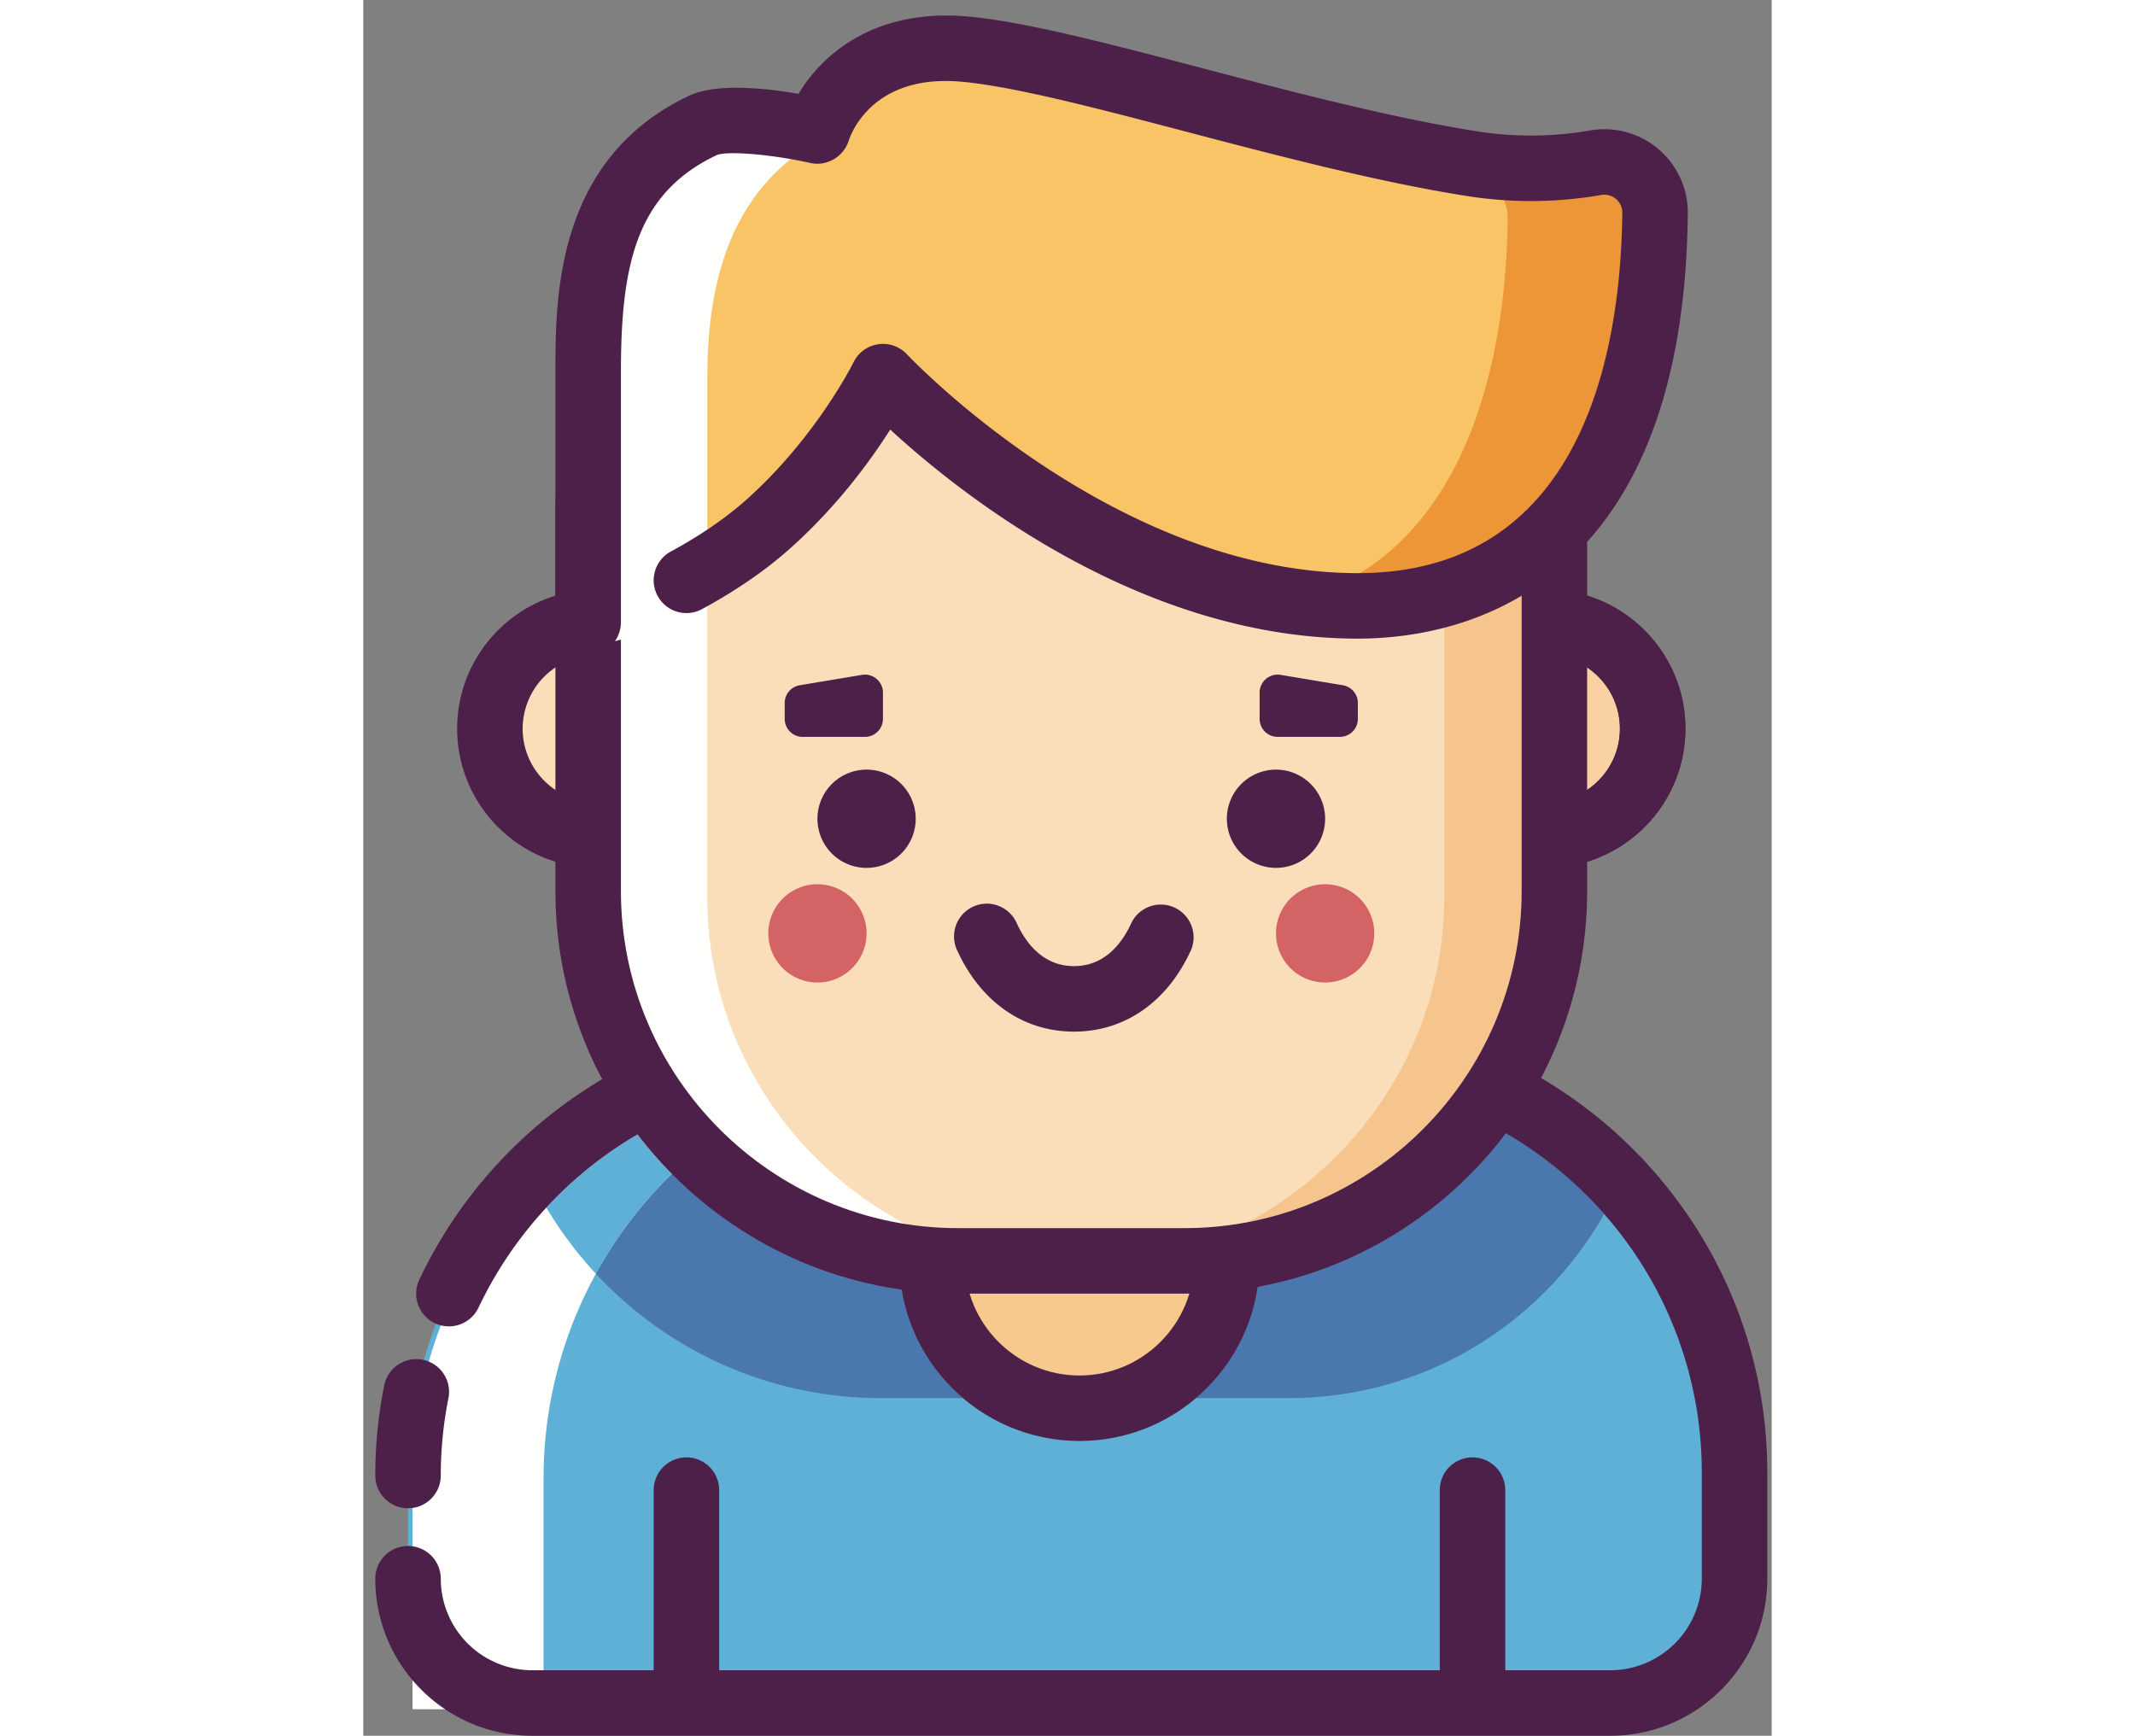
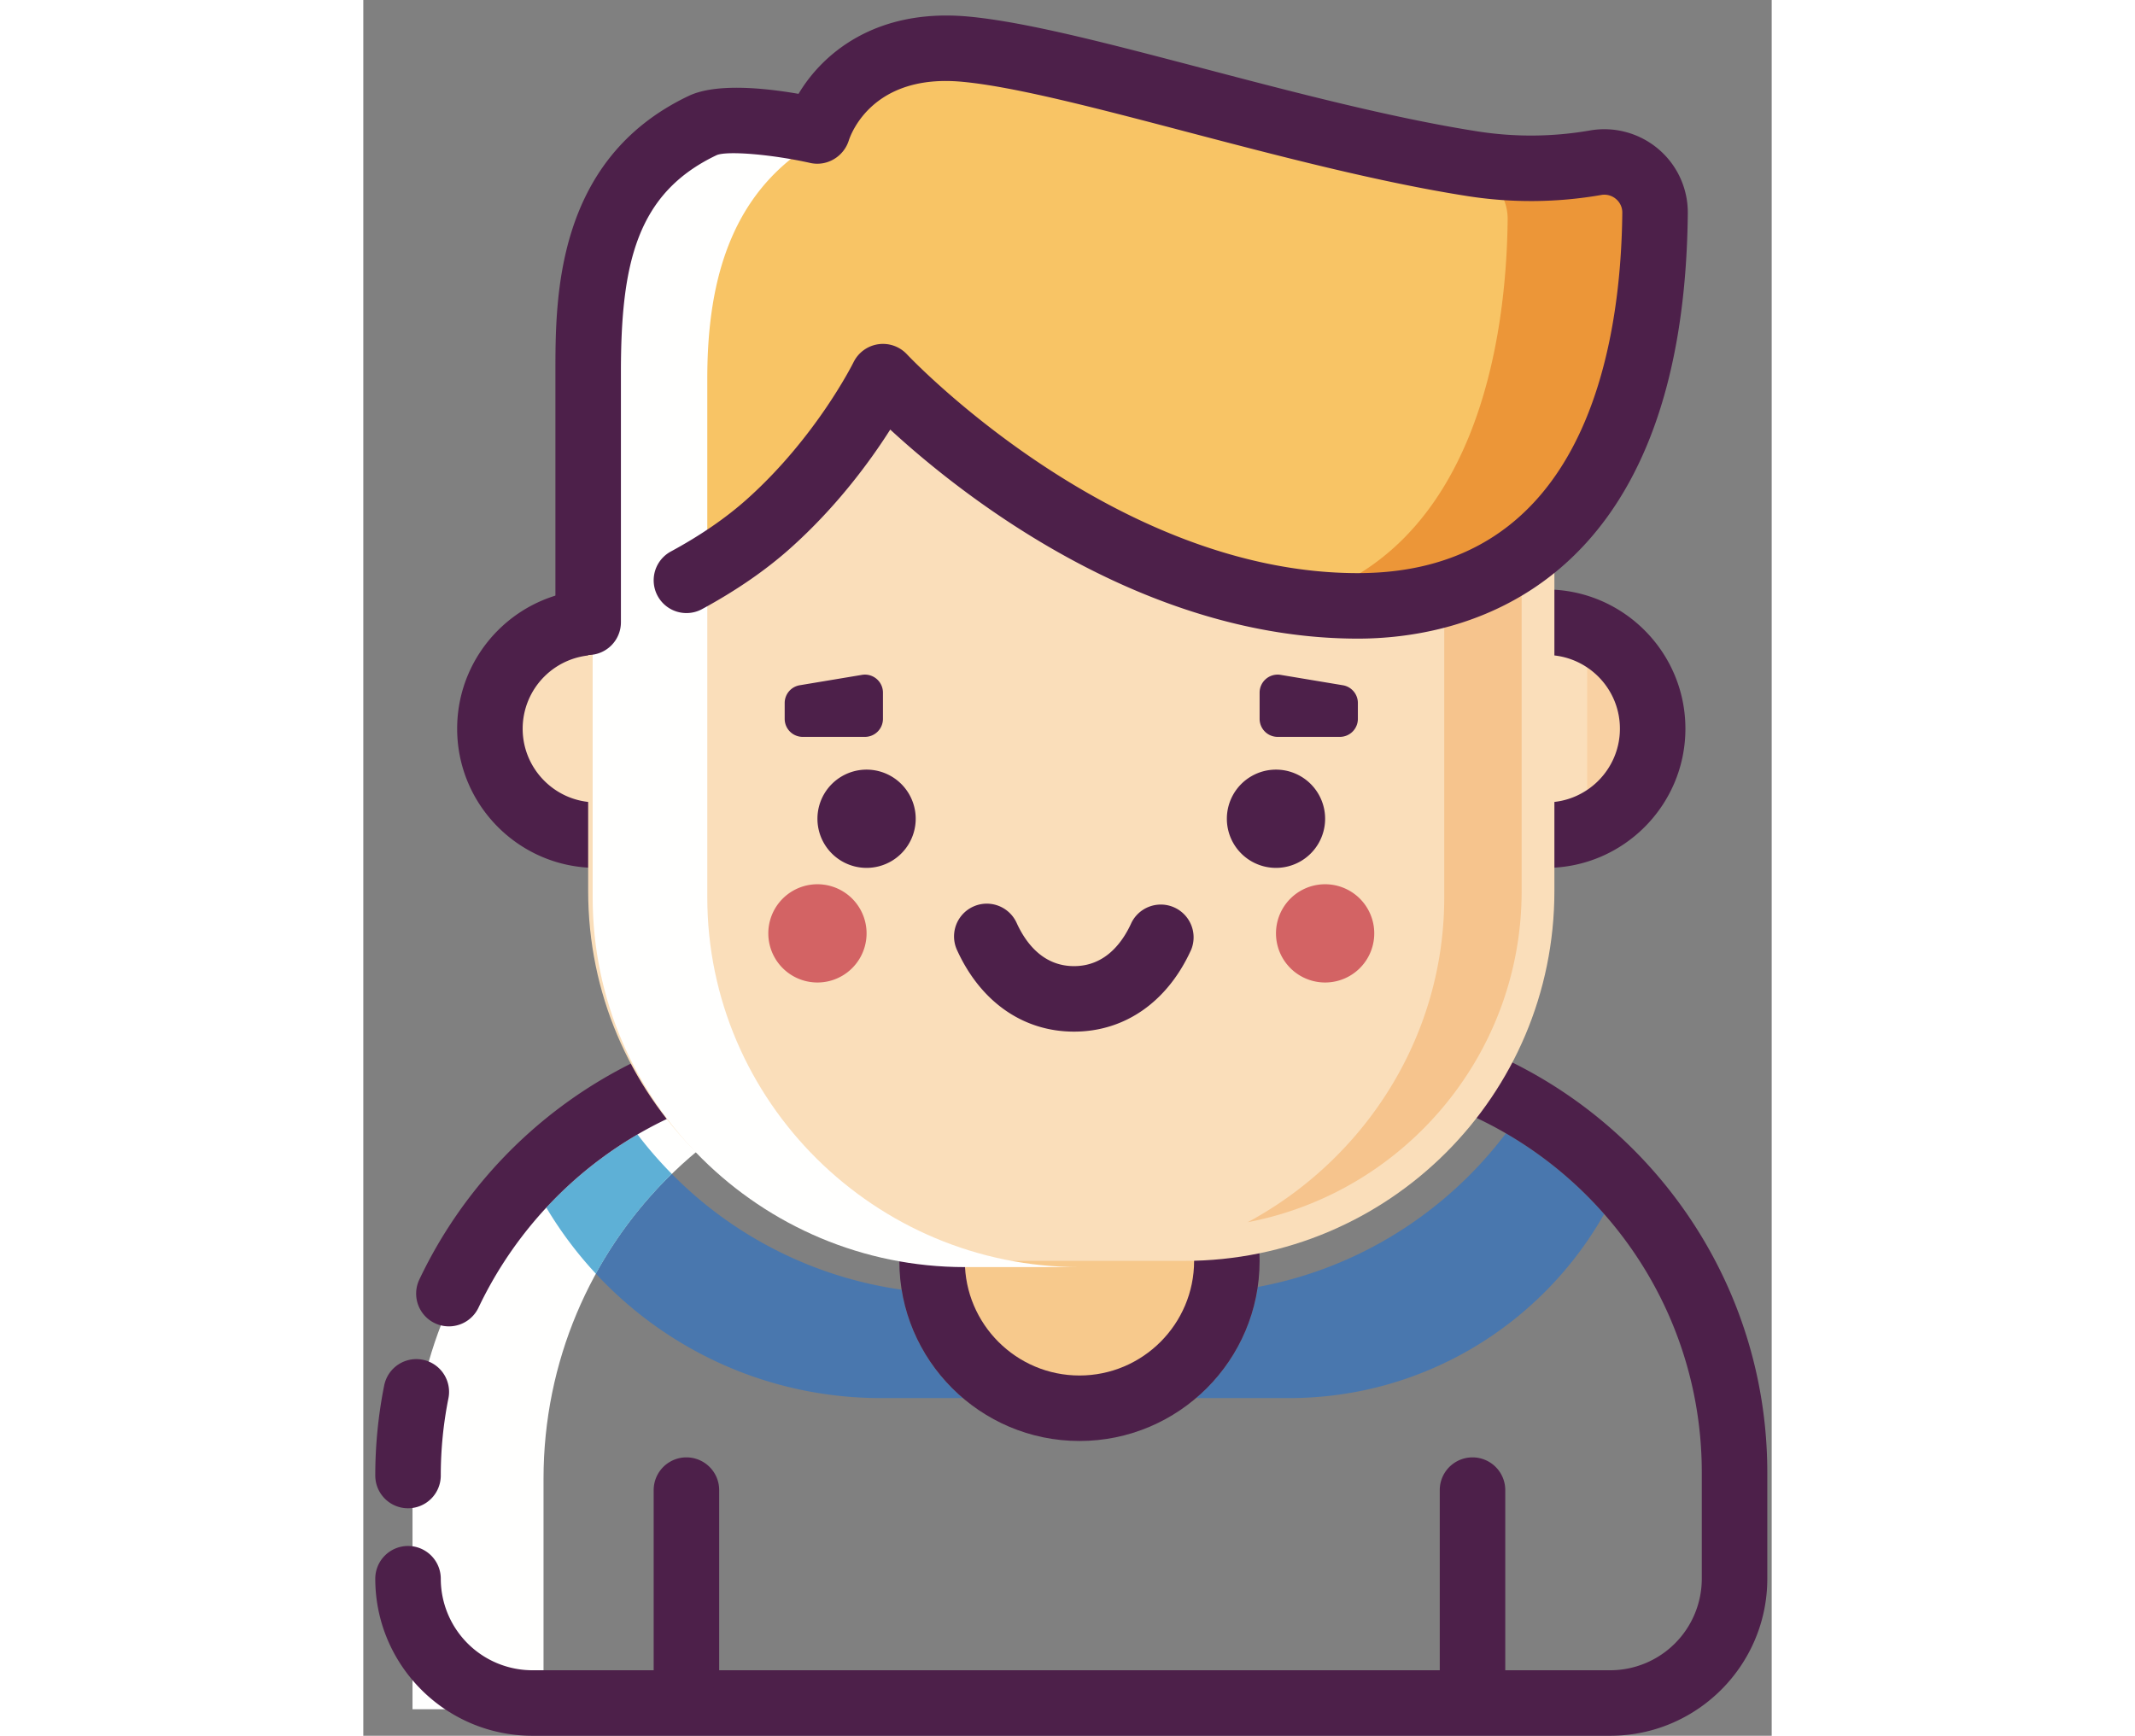
<svg xmlns="http://www.w3.org/2000/svg" viewBox="0 0 86 106" id="local_137" width="107" height="87">
  <rect x="0" y="0" width="86" height="106" fill="#808080" stroke="none" />
  <title>man 1</title>
  <g fill="none" fill-rule="evenodd">
-     <path d="M83.731 96.243v-6.318C83.731 75.607 72.124 64 57.806 64H28.84C14.48 64 2.731 75.749 2.731 90.108v6.135A7.757 7.757 0 0 0 10.488 104h65.487a7.757 7.757 0 0 0 7.756-7.757" fill="#5EB0D6" />
    <path d="M36.84 64.38h-8c-14.319 0-25.835 11.606-25.835 25.925v14.075h8V90.305c0-14.319 11.516-25.925 25.835-25.925" fill="#FFFFFE" />
    <path d="M56.514 85.38h-5.665a10.997 10.997 0 0 0 3.767-6.787c6.158-1.135 11.518-4.571 15.154-9.382a24.12 24.12 0 0 1 5.999 4.927c-3.797 6.71-10.995 11.242-19.255 11.242m-19.901 0h-4.987c-6.883 0-13.081-2.924-17.424-7.596a25.963 25.963 0 0 1 4.637-6.094 24.53 24.53 0 0 0 14.033 7.07 10.996 10.996 0 0 0 3.741 6.62" fill="#4977AE" />
    <path d="M14.202 77.784a23.887 23.887 0 0 1-3.027-4.038 24.308 24.308 0 0 1 5.57-4.466 24.747 24.747 0 0 0 2.094 2.41 25.963 25.963 0 0 0-4.637 6.094" fill="#5EB0D6" />
    <path d="M76.142 106H10.321c-5.288 0-9.59-4.302-9.59-9.589a2 2 0 0 1 4 0 5.596 5.596 0 0 0 5.59 5.589h65.821a5.595 5.595 0 0 0 5.589-5.589v-6.486C81.731 76.732 70.999 66 57.806 66H28.84c-6.946 0-13.571 3.03-18.173 8.312a24.54 24.54 0 0 0-2.089 2.774 24.504 24.504 0 0 0-1.544 2.77 1.999 1.999 0 1 1-3.614-1.713 28.294 28.294 0 0 1 4.23-6.458c5.364-6.155 13.086-9.686 21.19-9.686h28.966c15.399 0 27.925 12.528 27.925 27.926v6.486c0 5.287-4.301 9.589-9.589 9.589" fill="#4D204A" />
    <path d="M2.731 92.108a2 2 0 0 1-2-2c0-1.849.183-3.7.545-5.502a2 2 0 1 1 3.922.787 23.987 23.987 0 0 0-.467 4.715 2 2 0 0 1-2 2" fill="#4D204A" />
    <path d="M20.731 44.5a6.5 6.5 0 1 1-13 0 6.5 6.5 0 0 1 13 0M78.731 44.5a6.5 6.5 0 1 1-13 0 6.5 6.5 0 0 1 13 0" fill="#FADEBA" />
    <path d="M74.731 48.24v-7.48a4.5 4.5 0 0 1 2 3.74 4.5 4.5 0 0 1-2 3.74" fill="#F9D1A3" />
    <path d="M14.231 40a4.505 4.505 0 0 0-4.5 4.5c0 2.481 2.019 4.5 4.5 4.5 2.482 0 4.5-2.019 4.5-4.5 0-2.482-2.018-4.5-4.5-4.5zm0 13c-4.687 0-8.5-3.814-8.5-8.5 0-4.687 3.813-8.5 8.5-8.5 4.687 0 8.5 3.813 8.5 8.5 0 4.686-3.813 8.5-8.5 8.5zM72.231 40a4.505 4.505 0 0 0-4.5 4.5c0 2.481 2.019 4.5 4.5 4.5s4.5-2.019 4.5-4.5c0-2.482-2.019-4.5-4.5-4.5m0 13c-4.687 0-8.5-3.814-8.5-8.5 0-4.687 3.813-8.501 8.5-8.501 4.687 0 8.5 3.814 8.5 8.501 0 4.686-3.813 8.5-8.5 8.5" fill="#4D204A" />
-     <path d="M72.231 40a4.505 4.505 0 0 0-4.5 4.5c0 2.481 2.019 4.5 4.5 4.5s4.5-2.019 4.5-4.5c0-2.482-2.019-4.5-4.5-4.5m0 13c-4.687 0-8.5-3.814-8.5-8.5 0-4.687 3.813-8.501 8.5-8.501 4.687 0 8.5 3.814 8.5 8.501 0 4.686-3.813 8.5-8.5 8.5" fill="#4D204A" />
    <path d="M52.731 77a9 9 0 0 1-18 0 9 9 0 1 1 18 0" fill="#F7C98C" />
    <path d="M43.731 70c-3.859 0-7 3.14-7 7 0 3.859 3.141 7 7 7 3.86 0 7-3.141 7-7 0-3.86-3.14-7-7-7m0 17.999c-6.065 0-11-4.934-11-10.999 0-6.066 4.935-11 11-11 6.066 0 11 4.934 11 11 0 6.065-4.934 10.999-11 10.999" fill="#4D204A" />
    <path d="M50.149 77H36.313c-12.472 0-22.582-10.11-22.582-22.582V31.166C13.731 23.342 20.074 17 27.898 17h44.833v37.418C72.731 66.89 62.621 77 50.149 77" fill="#FADEBA" />
    <path d="M54.008 74.637c7.104-3.829 11.997-11.277 11.997-19.839V36.693a14.82 14.82 0 0 0 4.726-2.272v19.997c0 10.03-7.212 18.408-16.723 20.219" fill="#F6C48D" />
    <path d="M21.005 17.38v37.418c0 12.471 10.254 22.582 22.726 22.582h-7c-12.472 0-22.726-10.111-22.726-22.582V17.38h7" fill="#FFFFFE" />
    <path d="M33.731 50a3 3 0 1 1-6 0 3 3 0 0 1 6 0" fill="#4D204A" />
    <path d="M30.731 57a3 3 0 1 1-6 0 3 3 0 0 1 6 0M61.731 57a3 3 0 1 1-6 0 3 3 0 0 1 6 0" fill="#D36364" />
    <path d="M58.731 50a3 3 0 1 1-6 0 3 3 0 0 1 6 0M43.398 63c-3.11 0-5.718-1.825-7.156-5.008a2 2 0 0 1 3.645-1.647C40.434 57.556 41.488 59 43.398 59c1.91 0 2.964-1.444 3.51-2.655a2.002 2.002 0 0 1 3.646 1.647C49.115 61.175 46.507 63 43.398 63" fill="#4D204A" />
-     <path d="M27.898 19c-6.709 0-12.167 5.458-12.167 12.166v23.252C15.731 65.766 24.964 75 36.313 75h13.836c11.349 0 20.582-9.234 20.582-20.582V19H27.898m22.251 60H36.313c-13.554 0-24.582-11.028-24.582-24.582V31.166C11.731 22.251 18.984 15 27.898 15h46.833v39.418C74.731 67.972 63.704 79 50.149 79" fill="#4D204A" />
    <path d="M13.731 38s6.375-1.875 11-6c4.635-4.134 7-9 7-9s13 14 29 14c15.993 0 18.066-16.24 18.146-23.984.02-1.941-1.725-3.409-3.638-3.077a23.143 23.143 0 0 1-7.507.06C57.065 8.333 43.407 3.607 36.731 3c-7.333-.667-9 5-9 5s-5.233-1.177-7-.338c-6.333 3.004-7 9.032-7 15.079V38" fill="#F8C465" />
    <path d="M74.731 30.12v-.38c3.371-5.243 4.079-12.142 4.143-16.51.003.055.004.11.003.166-.045 4.354-.72 11.395-4.146 16.724" fill="#F8C465" />
-     <path d="M60.731 37.379c-1.641 0-3.249-.154-4.817-.418.322-.068.638-.145.945-.229 1.267.173 2.56.268 3.872.268 1.96 0 3.71-.244 5.274-.686v.379c-1.564.443-3.314.686-5.274.686" fill="#F1AA51" />
    <path d="M66.005 36.693v-.379a14.843 14.843 0 0 0 4.726-2.273v.38a14.82 14.82 0 0 1-4.726 2.272" fill="#ED9645" />
    <path d="M70.731 34.421v-.38c1.634-1.186 2.948-2.663 4-4.301v.38c-1.052 1.637-2.366 3.115-4 4.301" fill="#491621" />
    <path d="M60.731 37c-1.312 0-2.605-.095-3.872-.268 11.329-3.091 12.948-16.512 13.018-23.336a3.09 3.09 0 0 0-2.308-3.023l.163.007a23.13 23.13 0 0 0 7.507-.061 3.093 3.093 0 0 1 3.635 2.911c-.064 4.368-.772 11.267-4.143 16.51-1.052 1.638-2.366 3.115-4 4.301a14.843 14.843 0 0 1-4.726 2.273c-1.564.442-3.314.686-5.274.686m6.838-26.627l-1.33-.054a3.116 3.116 0 0 1 1.33.054" fill="#EC9638" />
    <path d="M75.586 10.38c.495.077.976.13 1.449.174a3.082 3.082 0 0 0-1.796-.236l-.006.001c.116.019.237.042.353.061M27.736 8.38s-5.099-1.177-6.866-.339c-6.333 3.005-6.865 9.033-6.865 15.08V39.38s3-.162 7-2.654V23.121c0-6.047 1.457-12.075 7.79-15.08" fill="#FFFFFE" />
    <path d="M13.731 40a2 2 0 0 1-2-2V22.741c0-4.551 0-13.022 8.143-16.886 1.657-.787 4.615-.486 6.702-.124C28.02 3.303 31.251.502 36.912 1.008c3.514.319 8.548 1.641 14.377 3.171 5.406 1.42 11.534 3.03 16.751 3.845 2.284.357 4.59.338 6.857-.056a5.111 5.111 0 0 1 4.189 1.139 5.077 5.077 0 0 1 1.791 3.93C80.637 36.47 66.709 39 60.731 39c-13.208 0-24.254-8.805-28.555-12.767-1.218 1.918-3.256 4.711-6.113 7.259-1.499 1.338-3.309 2.584-5.379 3.706a2 2 0 0 1-1.905-3.518c1.798-.973 3.353-2.042 4.621-3.172 4.26-3.801 6.511-8.34 6.534-8.385a2.003 2.003 0 0 1 3.262-.486C33.32 21.771 45.818 35 60.731 35c13.853 0 16.062-13.786 16.146-22.004a1.074 1.074 0 0 0-.382-.841 1.09 1.09 0 0 0-.914-.246 24.98 24.98 0 0 1-8.158.066c-5.419-.846-11.651-2.482-17.15-3.926-5.421-1.424-10.541-2.768-13.723-3.057-5.437-.499-6.772 3.174-6.907 3.594-.316.986-1.335 1.592-2.35 1.365-2.333-.522-5.055-.751-5.71-.48-4.893 2.322-5.852 6.624-5.852 13.27V38a2 2 0 0 1-2 2M19.731 104a2 2 0 0 1-2-2V91a2 2 0 0 1 4 0v11a2 2 0 0 1-2 2M67.731 104a2 2 0 0 1-2-2V91a2 2 0 0 1 4 0v11a2 2 0 0 1-2 2M30.632 45h-3.801a1.1 1.1 0 0 1-1.1-1.1v-.969a1.1 1.1 0 0 1 .919-1.084l3.801-.634a1.1 1.1 0 0 1 1.28 1.085V43.9a1.1 1.1 0 0 1-1.099 1.1M55.831 45h3.801a1.1 1.1 0 0 0 1.099-1.1v-.969c0-.537-.388-.996-.919-1.084l-3.8-.634a1.1 1.1 0 0 0-1.281 1.085V43.9a1.1 1.1 0 0 0 1.1 1.1" fill="#4D204A" />
  </g>
</svg>